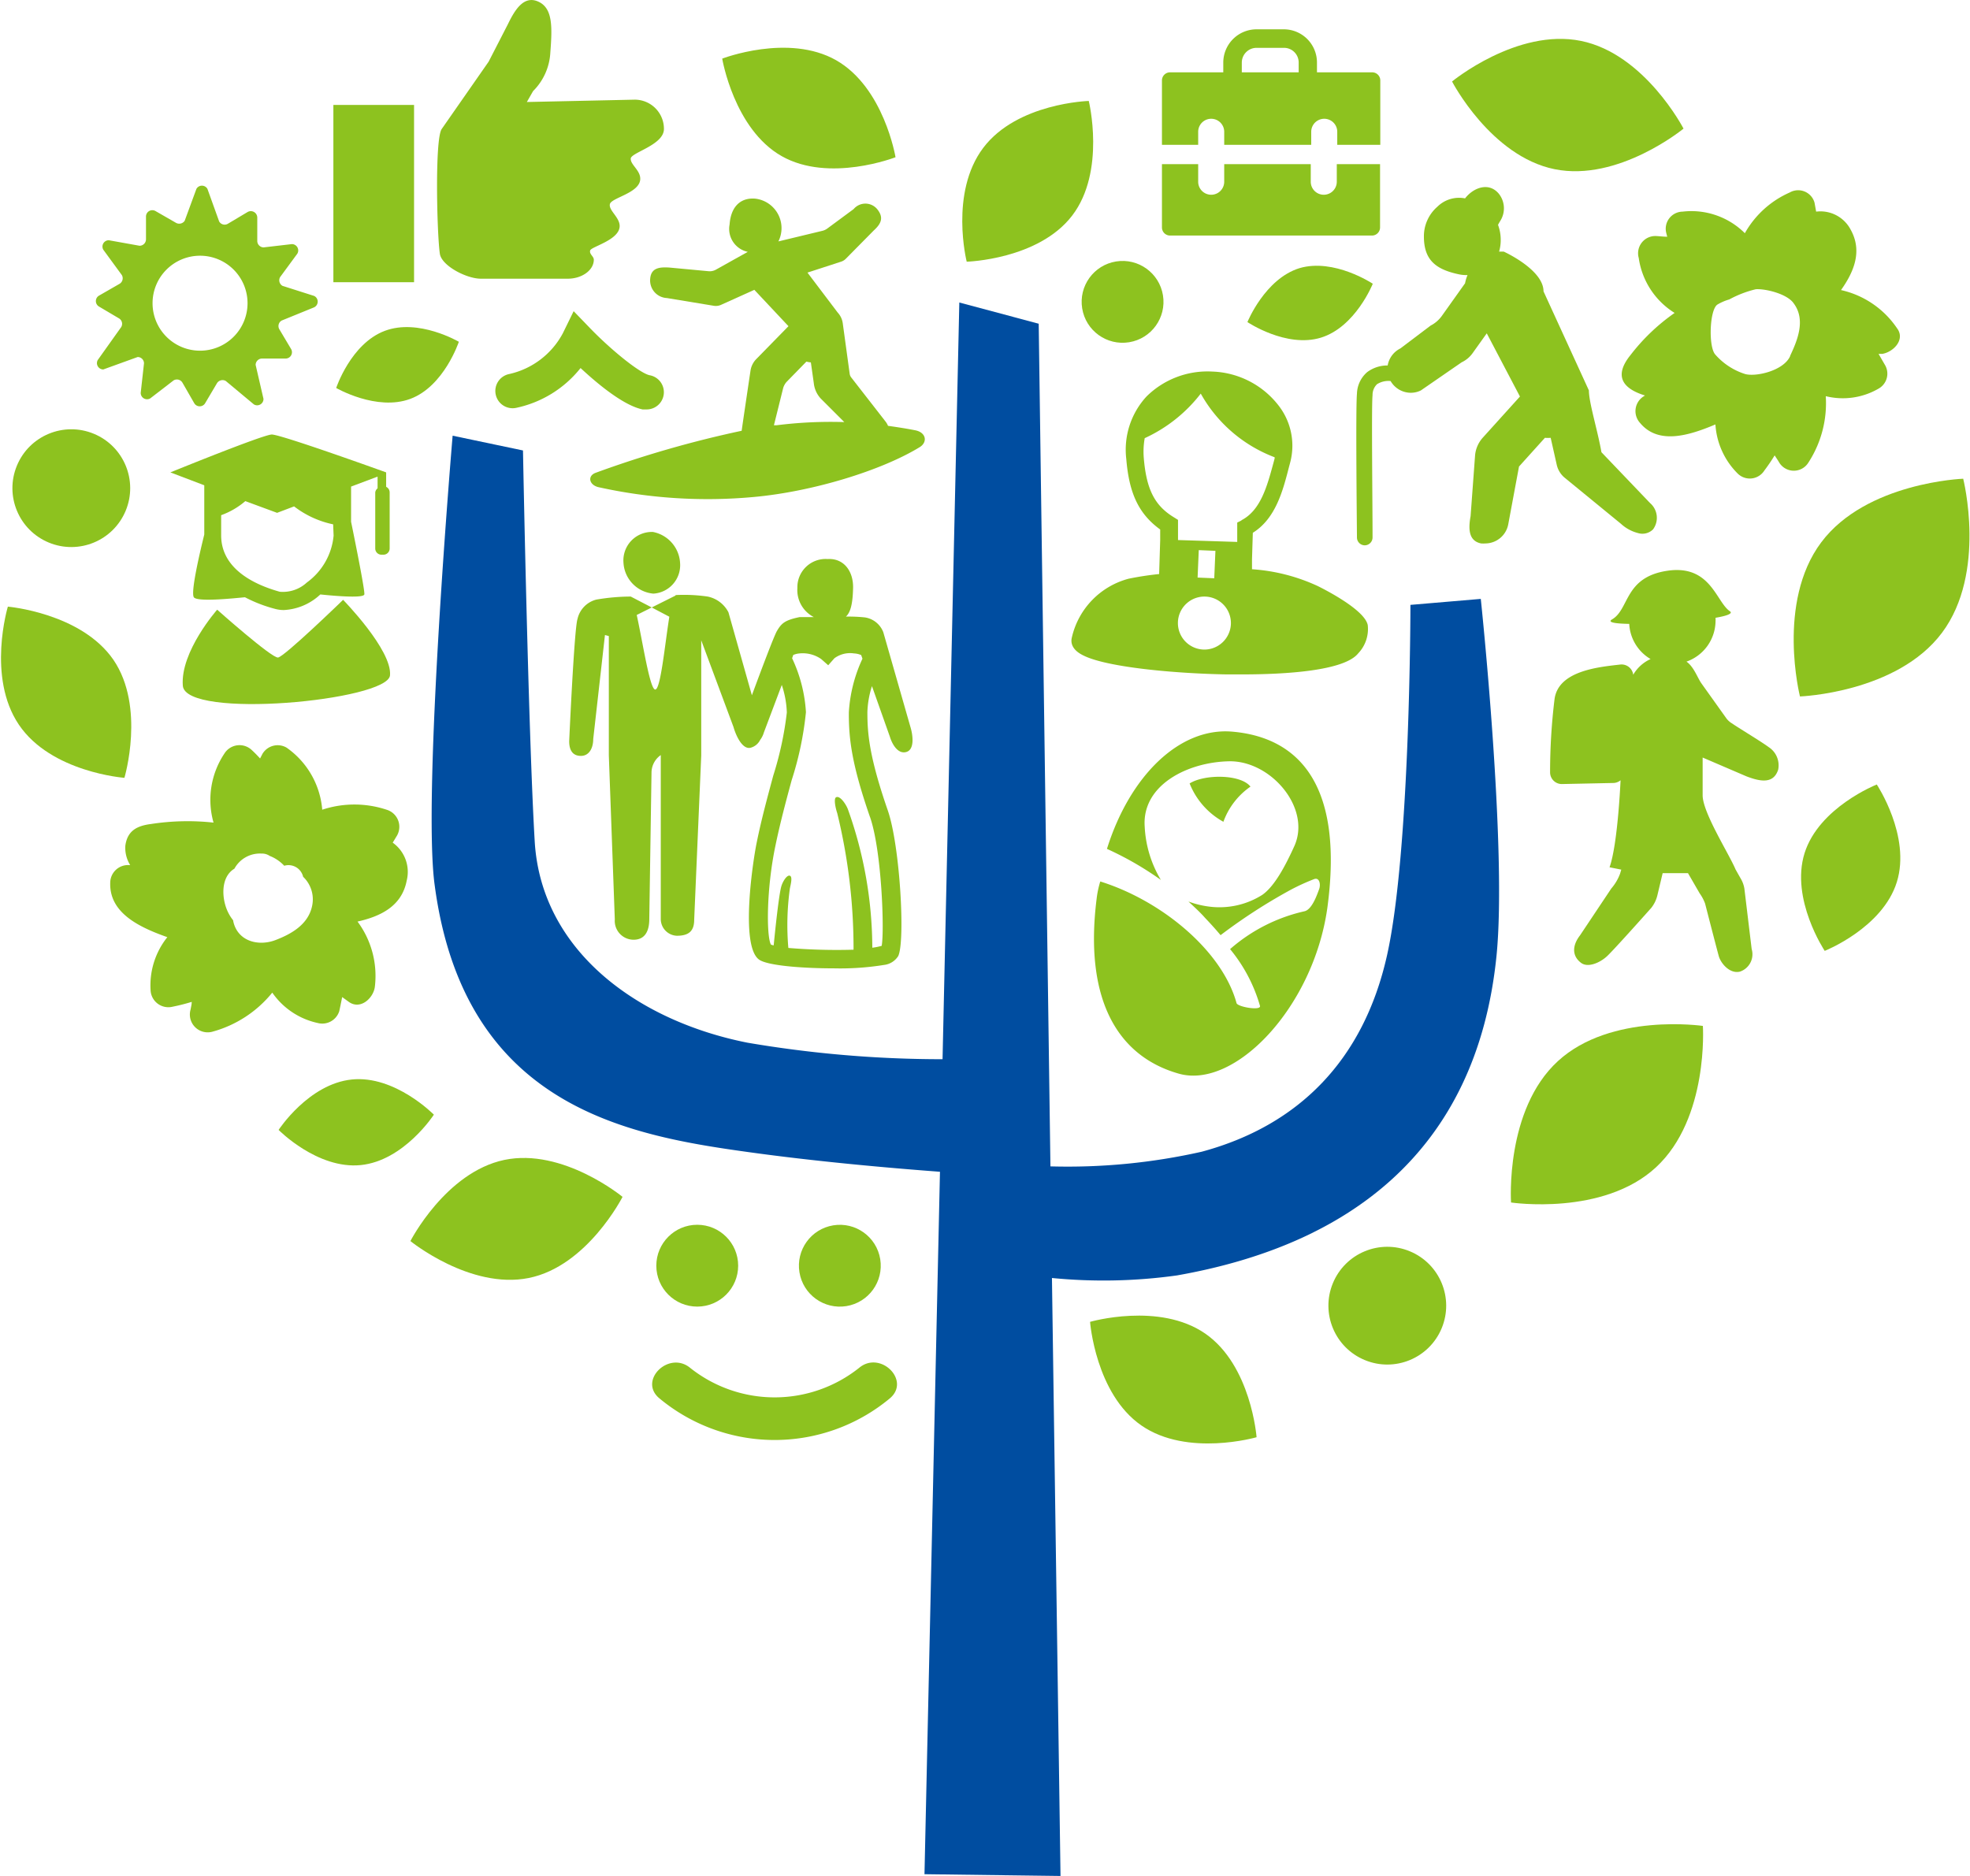
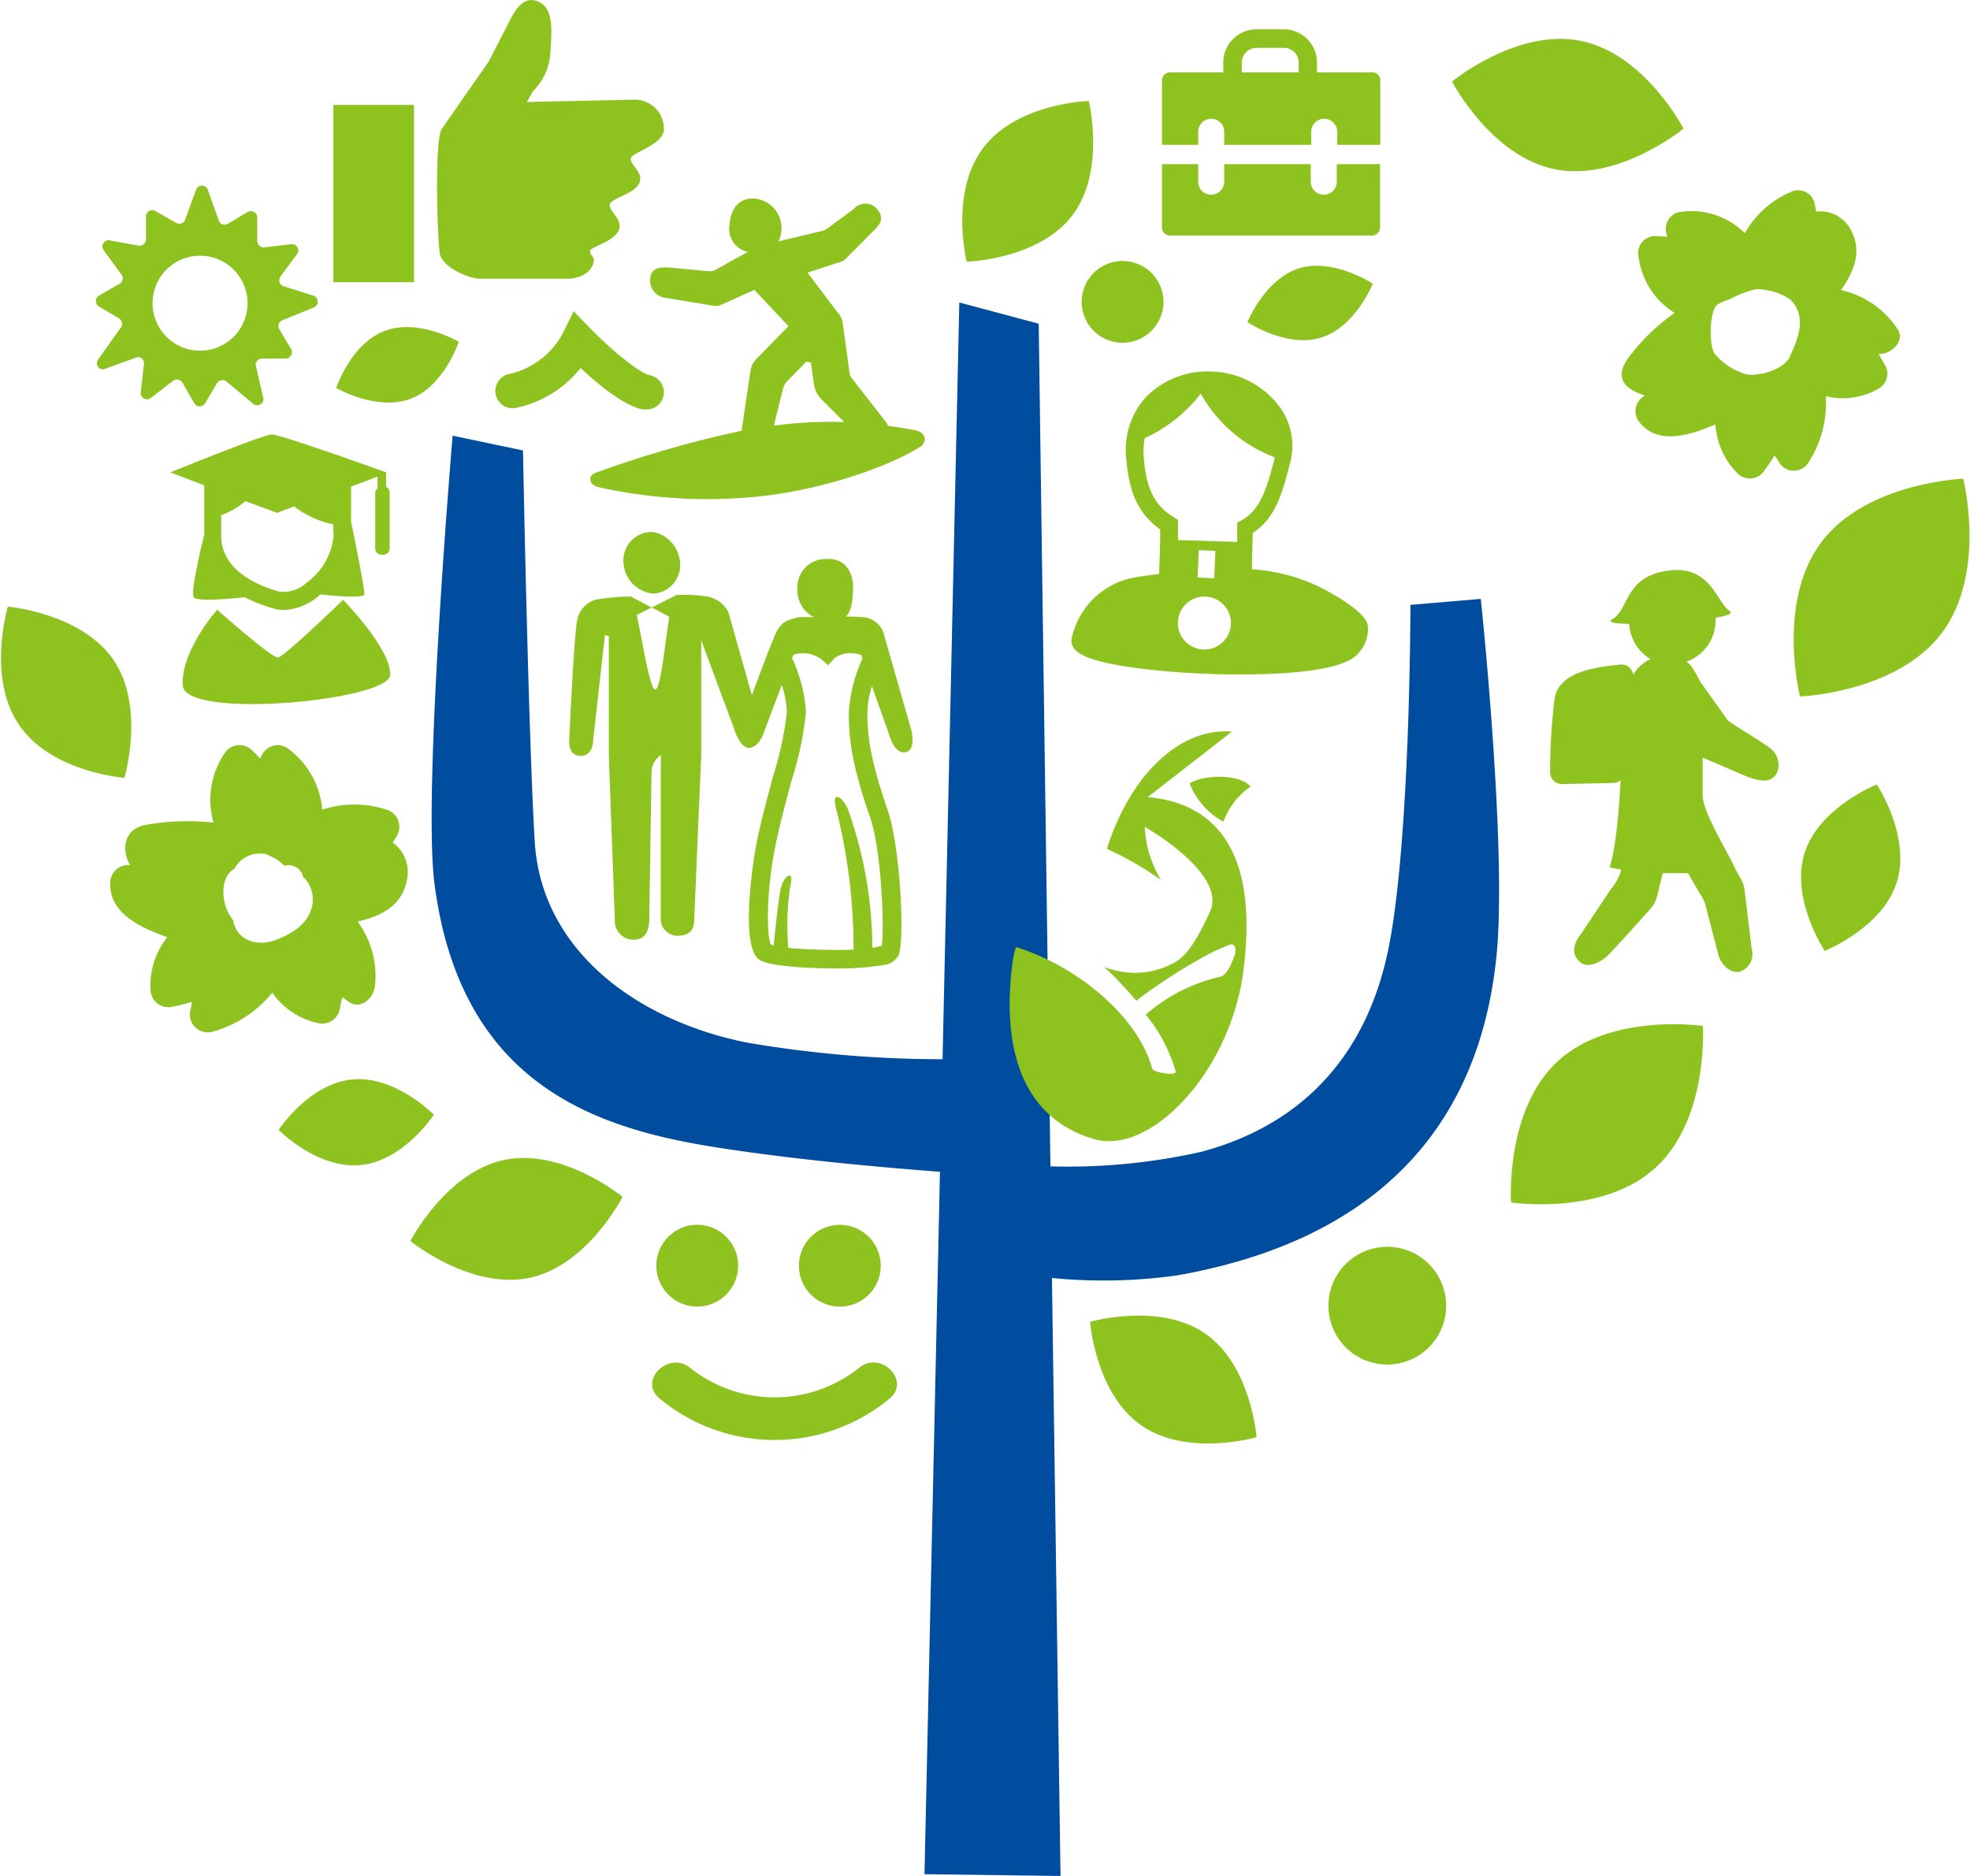
<svg xmlns="http://www.w3.org/2000/svg" viewBox="0 0 168 160">
  <path d="m161.78 28a7.82 7.82 0 0 0 -4.78-3.26c1.1-1.55 1.84-3.31.83-5.14a2.91 2.91 0 0 0 -2.95-1.55l-.14-.77a1.45 1.45 0 0 0 -2.12-.86 8.15 8.15 0 0 0 -3.82 3.47 6.46 6.46 0 0 0 -5.31-1.84 1.46 1.46 0 0 0 -1.39 1.83l.08.31c-.34 0-.68-.05-1-.06a1.47 1.47 0 0 0 -1.43 1.87 6.62 6.62 0 0 0 3.06 4.69 17 17 0 0 0 -3.76 3.59c-1.58 1.95-.43 2.94 1.23 3.45l-.12.08a1.49 1.49 0 0 0 -.29 2.27c1.57 1.88 4.19 1.06 6.42.12a6.47 6.47 0 0 0 1.92 4.21 1.47 1.47 0 0 0 2.26-.29 15.19 15.19 0 0 0 .87-1.28c.13.2.27.4.39.61a1.46 1.46 0 0 0 2.49 0 9.29 9.29 0 0 0 1.48-5.66 6.07 6.07 0 0 0 4.53-.66 1.46 1.46 0 0 0 .52-2l-.55-.95h.34c.97-.18 1.95-1.24 1.24-2.18zm-9.12 2.38c-.56 1.24-2.91 1.78-3.84 1.52a5.65 5.65 0 0 1 -2.55-1.67c-.59-.68-.48-3.85.2-4.26a4.23 4.23 0 0 1 1-.43 9.23 9.23 0 0 1 2.26-.87c.79-.06 2.68.38 3.24 1.21 1.03 1.39.33 3.12-.31 4.47z" fill="#8dc21f" />
  <path d="m33.49 71.87.37-.61a1.52 1.52 0 0 0 -.89-2.2 8.73 8.73 0 0 0 -5.49 0 7.17 7.17 0 0 0 -3.05-5.3 1.51 1.51 0 0 0 -2.05.54l-.2.39c-.22-.24-.45-.48-.7-.71a1.52 1.52 0 0 0 -2.35.3 7.11 7.11 0 0 0 -.92 5.88 20.49 20.49 0 0 0 -5.34.12c-1.16.15-2 .55-2.18 1.84a2.78 2.78 0 0 0 .41 1.66h-.21a1.52 1.52 0 0 0 -1.49 1.5c-.09 2.58 2.46 3.8 4.87 4.65a6.57 6.57 0 0 0 -1.43 4.49 1.52 1.52 0 0 0 1.89 1.44 16.68 16.68 0 0 0 1.62-.41c0 .22-.06.43-.1.66a1.52 1.52 0 0 0 1.84 1.89 9.93 9.93 0 0 0 5.13-3.34 6.34 6.34 0 0 0 3.87 2.59 1.52 1.52 0 0 0 1.84-1c.09-.4.17-.81.25-1.21l.54.39c1 .75 2.14-.3 2.25-1.29a7.77 7.77 0 0 0 -1.48-5.54c1.95-.44 3.77-1.3 4.19-3.48a3.06 3.06 0 0 0 -1.19-3.25zm-6.87 5.38c-.32 1.58-1.74 2.4-3.13 2.93s-3.11.15-3.56-1.45a2 2 0 0 1 -.05-.24 3.72 3.72 0 0 1 -.44-.7c-.56-1.16-.63-3 .55-3.7a2.47 2.47 0 0 1 2.29-1.29h.06a1.16 1.16 0 0 1 .66.2 3.37 3.37 0 0 1 1.24.84 1.28 1.28 0 0 1 1.61.94 2.65 2.65 0 0 1 .77 2.47z" fill="#8dc21f" />
  <path d="m126.28 51.08-6 .51s0 21-2 29.91-7.53 14.5-15.8 16.73a52 52 0 0 1 -12.9 1.25l-1-71.87-6.77-1.81-1.43 64.54a98.8 98.8 0 0 1 -16.64-1.41c-9.42-1.87-17.59-7.88-18.14-17.17s-1-33.34-1-33.34l-6-1.26s-2.6 30.63-1.53 38.34c2.5 18.8 16.29 21.31 26.67 22.75 5.8.81 12 1.36 16.42 1.69l-1.32 59.91 11.6.15-.73-51a45.15 45.15 0 0 0 10.66-.22c14.38-2.53 25.54-10.36 27.25-27.25.92-9.14-1.34-30.45-1.34-30.45z" fill="#004da0" />
  <g fill="#8dc21f">
-     <path d="m71.31 5.14c-4.08-2.32-9.72-.14-9.72-.14s1 6 5.06 8.31 9.72.1 9.72.1-.98-5.94-5.06-8.27z" />
    <path d="m110.82 22.87c-2.95.91-4.44 4.6-4.44 4.6s3.31 2.23 6.26 1.33 4.43-4.6 4.43-4.6-3.3-2.2-6.25-1.33z" />
    <path d="m32.81 28.22c-2.89 1.09-4.14 4.87-4.14 4.87s3.44 2 6.32.93 4.14-4.87 4.14-4.87-3.44-2.02-6.32-.93z" />
    <path d="m92.85 8.61s-6.11.17-9 4-1.41 9.71-1.41 9.71 6.12-.17 9-3.94 1.41-9.77 1.41-9.77z" />
    <path d="m37 95.07s-3.31-3.38-7-3-6.24 4.3-6.24 4.3 3.31 3.37 7 3 6.24-4.3 6.24-4.3z" />
    <path d="m43 98.93c-5 1.06-8 6.92-8 6.92s5.1 4.15 10.09 3.15 8-6.92 8-6.92-5.09-4.2-10.09-3.15z" />
    <path d="m134.83 3.49c-5.45-1.11-11 3.46-11 3.46s3.3 6.37 8.74 7.48 11-3.46 11-3.46-3.3-6.37-8.74-7.48z" />
    <path d="m9.67 56.27c-2.76-4-9-4.53-9-4.53s-1.81 6 .94 10.07 9 4.53 9 4.53 1.81-6.04-.94-10.07z" />
-     <circle cx="6.07" cy="41.63" r="5.02" transform="matrix(.383 -.924 .924 .383 -34.71 31.3)" />
    <path d="m153.89 72.77c-1.22 3.92 1.72 8.33 1.72 8.33s4.93-1.95 6.15-5.87-1.71-8.32-1.71-8.32-4.93 1.94-6.16 5.86z" />
    <path d="m132.86 90.5c-4.53 4.15-4 12.06-4 12.06s7.84 1.18 12.36-3 4-12.06 4-12.06-7.84-1.15-12.36 3z" />
    <path d="m102.78 113.74c-3.92-2.71-9.82-1-9.82-1s.46 6.13 4.38 8.84 9.82 1 9.82 1-.46-6.13-4.38-8.84z" />
    <path d="m167.42 40.83s-8.27.3-12.11 5.43-1.81 13.14-1.81 13.14 8.27-.3 12.11-5.43 1.81-13.14 1.81-13.14z" />
    <circle cx="118.25" cy="111.34" r="5.02" transform="matrix(.383 -.924 .924 .383 -29.86 177.98)" />
    <path d="m56.24 119.27a15.37 15.37 0 0 0 19.64 0c1.82-1.52-.8-4.12-2.61-2.61a11.57 11.57 0 0 1 -14.42 0c-1.82-1.49-4.45 1.1-2.61 2.61z" />
    <circle cx="59.46" cy="107.95" r="3.49" />
    <circle cx="71.65" cy="107.95" r="3.49" transform="matrix(.987 -.16 .16 .987 -16.37 12.87)" />
    <circle cx="95.75" cy="25.73" r="3.49" transform="matrix(.987 -.16 .16 .987 -2.89 15.67)" />
    <path d="m18.52 52s4.65 4.14 5.19 4.08 5.55-4.92 5.55-4.92 4.19 4.28 4 6.44-17.45 3.79-17.67.88 2.93-6.48 2.93-6.48z" />
    <path d="m32.93 41.52v-1.23s-9-3.25-9.76-3.23-8.64 3.23-8.64 3.23l2.89 1.1v4.2c-.4 1.62-1.17 4.93-.89 5.35s3.39.09 4.36 0a12.15 12.15 0 0 0 2.6 1 2.84 2.84 0 0 0 .72.09 4.9 4.9 0 0 0 2.87-1.12l.24-.21c1.34.14 3.67.33 3.75 0s-1.13-6.2-1.13-6.2v-3l2.26-.85v1a.53.53 0 0 0 -.2.35v4.78a.53.53 0 0 0 .53.53h.17a.53.53 0 0 0 .53-.53v-4.78a.53.53 0 0 0 -.3-.48zm-4.48 4.16a5.57 5.57 0 0 1 -2.28 4 3 3 0 0 1 -2.31.79c-2.27-.63-5-2-5-4.81v-1.72a6.57 6.57 0 0 0 2.06-1.2l2.71 1 1.45-.55a8.17 8.17 0 0 0 3.33 1.53z" />
    <path d="m78.06 36.7c-.66-.13-1.45-.26-2.33-.38a1.54 1.54 0 0 0 -.23-.39l-2.91-3.74a.66.66 0 0 1 -.13-.31l-.59-4.31a1.68 1.68 0 0 0 -.43-.91l-2.58-3.41 2.86-.93a1 1 0 0 0 .42-.26l2.38-2.41c.66-.6.85-1.12.28-1.82a1.31 1.31 0 0 0 -2 0l-2.26 1.67a1.21 1.21 0 0 1 -.38.18l-3.78.91a2.53 2.53 0 0 0 -2-3.65c-1.32-.09-2.06.79-2.16 2.2a2 2 0 0 0 1.55 2.34l-2.72 1.52a1.08 1.08 0 0 1 -.64.13l-3.32-.31c-.81-.05-1.56 0-1.64.94a1.5 1.5 0 0 0 1.42 1.66l4 .66a1.09 1.09 0 0 0 .62-.08l2.84-1.28 2.91 3.1-2.75 2.81a1.79 1.79 0 0 0 -.49 1s-.73 4.9-.75 5.11a92 92 0 0 0 -12.44 3.58c-.71.25-.6 1 .18 1.22a43 43 0 0 0 13.27.85c5-.45 10.87-2.24 14.15-4.24.71-.42.59-1.26-.35-1.45zm-11.83-.43h-.23l.78-3.14a1.33 1.33 0 0 1 .34-.6l1.65-1.69a2.14 2.14 0 0 0 .38.07l.25 1.77a2.28 2.28 0 0 0 .6 1.32l2 2a36.76 36.76 0 0 0 -5.77.27z" />
    <path d="m55.09 34.92h-.29c-1.61-.33-3.82-2.16-5.29-3.53a9.52 9.52 0 0 1 -5.51 3.4 1.47 1.47 0 0 1 -.57-2.89 6.87 6.87 0 0 0 4.57-3.48l.92-1.88 1.41 1.46c1.71 1.77 4.15 3.78 5.05 4a1.47 1.47 0 0 1 -.29 2.92z" />
    <path d="m55.72 50.63a2.43 2.43 0 0 0 2.28-2.57 2.86 2.86 0 0 0 -2.32-2.69 2.43 2.43 0 0 0 -2.51 2.63 2.8 2.8 0 0 0 2.55 2.63z" />
    <path d="m77.64 62-2.31-8.07a2 2 0 0 0 -1.56-1.27 13 13 0 0 0 -1.63-.07c.38-.35.58-1.05.61-2.45s-.77-2.54-2.17-2.46a2.41 2.41 0 0 0 -2.58 2.47 2.59 2.59 0 0 0 1.4 2.48h-1.2c-1.26.26-1.55.52-1.94 1.18-.24.4-1.32 3.27-2.14 5.49l-2-7.08a2.57 2.57 0 0 0 -1.77-1.34 14.06 14.06 0 0 0 -2.68-.13.12.12 0 0 0 -.09.06l-2 1 1.5.79c-.38 2.37-.74 6.2-1.2 6.21s-1.06-4-1.58-6.36l1.28-.64-1.79-.93s0 0-.08 0a17.61 17.61 0 0 0 -2.86.26 2.2 2.2 0 0 0 -1.6 1.65c-.28.8-.71 10.43-.71 10.43 0 .77.3 1.25 1 1.25s1.05-.66 1.05-1.44l1-8.87.33.09v10.17l.51 14a1.61 1.61 0 0 0 1.6 1.73c1 0 1.34-.78 1.34-1.76l.19-12.48a1.84 1.84 0 0 1 .79-1.51v13.94a1.43 1.43 0 0 0 1.37 1.47c1 0 1.48-.38 1.48-1.37l.6-14v-9.83l2.75 7.39c.23.81.8 2 1.51 1.76a1.28 1.28 0 0 0 .77-.66 1.89 1.89 0 0 0 .31-.62l1.53-4.06a8.19 8.19 0 0 1 .43 2.35 28.6 28.6 0 0 1 -1.16 5.39c-.46 1.72-1 3.68-1.4 5.66-.3 1.4-1.44 8.75.16 10 .65.53 3.67.77 6.42.77a23.4 23.4 0 0 0 4.26-.29 1.65 1.65 0 0 0 1.22-.76c.61-1.28.15-9.42-.89-12.42-1.6-4.62-1.74-6.6-1.74-8.38a8 8 0 0 1 .39-2.22l1.53 4.32c.22.72.73 1.51 1.42 1.29s.55-1.41.33-2.13zm-3.45 7.67c1 2.85 1.24 9.7 1 11a5.29 5.29 0 0 1 -.8.16 35.24 35.24 0 0 0 -2.09-11.83c-.18-.45-.68-1.17-1-1-.2.1-.08.82.1 1.36a48.65 48.65 0 0 1 1.39 11.64 49.88 49.88 0 0 1 -5.56-.15 22.68 22.68 0 0 1 .13-5.07c.08-.39.24-1 0-1.09s-.61.47-.74.94c-.21.79-.52 3.75-.64 5a1 1 0 0 1 -.24-.07c-.39-.76-.38-4.78.39-8.44.4-1.94.92-3.87 1.38-5.57a27.85 27.85 0 0 0 1.22-5.81 12.51 12.51 0 0 0 -1.18-4.6l.1-.28a2.06 2.06 0 0 1 .32-.1 2.76 2.76 0 0 1 2.06.45l.6.53.53-.6a2.26 2.26 0 0 1 1.67-.41 1.77 1.77 0 0 1 .61.14l.11.31a12.52 12.52 0 0 0 -1.16 4.56c-.02 2.34.28 4.54 1.8 8.94z" />
    <path d="m37.67 11 4-5.74 1.65-3.21c.6-1.24 1.37-2.48 2.61-1.9s1.16 2.23 1 4.36a5 5 0 0 1 -1.47 3.26l-.53.93 9.19-.2a2.49 2.49 0 0 1 2.5 2.5c0 1.37-2.79 2-2.83 2.52s.82 1 .81 1.73c0 1.21-2.47 1.61-2.59 2.16s.91 1.17.83 1.95c-.11 1.14-2.42 1.68-2.51 2s.31.5.31.79c0 .89-1 1.61-2.19 1.62h-7.45c-1.21 0-3.34-1.1-3.49-2.13-.25-1.72-.44-9.8.16-10.64z" />
    <path d="m28.43 8.95h6.88v15.12h-6.88z" />
    <path d="m26.79 25.24-2.7-.86a.55.55 0 0 1 -.2-.75l1.47-2a.54.54 0 0 0 -.47-.81l-2.41.28a.55.55 0 0 1 -.54-.55v-2a.55.55 0 0 0 -.82-.47l-1.68 1a.54.54 0 0 1 -.75-.19l-1-2.78a.54.54 0 0 0 -.94 0l-1 2.72a.56.56 0 0 1 -.75.17l-1.74-1a.54.54 0 0 0 -.81.47v1.95a.55.55 0 0 1 -.55.54l-2.62-.47a.54.54 0 0 0 -.47.81l1.58 2.16a.55.55 0 0 1 -.2.75l-1.74 1a.54.54 0 0 0 0 .94l1.69 1a.54.54 0 0 1 .2.74l-2 2.81a.54.54 0 0 0 .47.81l2.93-1.06a.54.54 0 0 1 .54.54l-.28 2.52a.54.54 0 0 0 .81.47l2-1.54a.55.55 0 0 1 .75.2l1 1.74a.54.54 0 0 0 .94 0l1-1.69a.56.56 0 0 1 .75-.2l2.4 2a.54.54 0 0 0 .82-.47l-.67-2.9a.55.55 0 0 1 .55-.54h2a.54.54 0 0 0 .47-.82l-1-1.68a.54.54 0 0 1 .2-.74l2.75-1.12a.54.54 0 0 0 .02-.98zm-9.73 4.67a4.05 4.05 0 1 1 4.05-4.05 4.05 4.05 0 0 1 -4.05 4.05z" />
-     <path d="m140.71 42.9-4.14-4.33c-.33-1.88-1.07-4.23-1.07-5.27l-3.87-8.45c0-1.86-3.39-3.39-3.39-3.39h-.4a3.39 3.39 0 0 0 .14-1 3.59 3.59 0 0 0 -.23-1.28c.06-.12.13-.24.21-.37a2 2 0 0 0 -.16-2.31c-.86-1-2.17-.48-2.86.42a2.63 2.63 0 0 0 -2.36.71 3.33 3.33 0 0 0 -1.15 2.54c0 2 1 2.81 3 3.23a3 3 0 0 0 .72.06 3.33 3.33 0 0 0 -.21.7l-2 2.81a2.68 2.68 0 0 1 -.94.8l-2.58 1.95a2 2 0 0 0 -1.08 1.45 2.88 2.88 0 0 0 -1.75.57 2.52 2.52 0 0 0 -.87 1.84c-.12 1.21 0 11.82 0 12.27a.67.67 0 0 0 .67.66.67.67 0 0 0 .66-.67c0-3.06-.1-11.19 0-12.13a1.27 1.27 0 0 1 .38-.94 1.81 1.81 0 0 1 1.16-.27 2 2 0 0 0 1.71 1 1.94 1.94 0 0 0 .87-.2l3.48-2.4a2.4 2.4 0 0 0 .94-.79l1.2-1.68 2.83 5.39-3.18 3.52a2.6 2.6 0 0 0 -.65 1.54l-.38 5.15c-.2 1.08-.17 2.11.9 2.32a2.31 2.31 0 0 0 .37 0 2 2 0 0 0 1.94-1.62l.92-4.94 2.21-2.45a2.49 2.49 0 0 0 .49 0l.52 2.31a2 2 0 0 0 .68 1.1l4.8 3.93a3.35 3.35 0 0 0 1.43.78 1.29 1.29 0 0 0 1.3-.31 1.66 1.66 0 0 0 -.26-2.25z" />
    <path d="m150.83 63.72c-.58-.44-2.85-1.81-3.09-2a1.67 1.67 0 0 1 -.5-.43l-2.14-3c-.32-.44-.65-1.43-1.28-1.86a3.71 3.71 0 0 0 2.48-3.43 3 3 0 0 0 0-.31c1-.17 1.51-.37 1.22-.56-1.17-.79-1.64-4-5.33-3.45s-3.22 3.29-4.72 4.15c-.42.25.27.36 1.47.38a3.69 3.69 0 0 0 1.82 3 3.26 3.26 0 0 0 -1.48 1.34 1 1 0 0 0 -1.12-.87c-1.84.21-5.27.53-5.59 2.95a51.32 51.32 0 0 0 -.38 6.24 1 1 0 0 0 1.05 1l4.35-.09a1 1 0 0 0 .61-.23s-.23 5.44-.94 7.42l1 .2-.1.34a4.1 4.1 0 0 1 -.75 1.27l-2.67 4c-.63.81-.73 1.72.09 2.34.58.44 1.6 0 2.2-.55s3.8-4.15 3.8-4.15a2.79 2.79 0 0 0 .52-1.1l.44-1.85h2.16l1 1.73a3.61 3.61 0 0 1 .46.87s1 3.89 1.17 4.49.93 1.52 1.8 1.31a1.56 1.56 0 0 0 1-1.93l-.62-5.15a2.47 2.47 0 0 0 -.32-.87l-.43-.76c-.56-1.34-2.81-4.85-2.81-6.33v-3.22l3.75 1.61c1.26.48 2.3.61 2.69-.57a1.85 1.85 0 0 0 -.81-1.93z" />
    <path d="m114 15.5a1.11 1.11 0 0 1 -2.22 0v-1.5h-7.38v1.5a1.11 1.11 0 1 1 -2.22 0v-1.5h-3.09v5.4a.69.69 0 0 0 .69.69h17.22a.69.69 0 0 0 .69-.69v-5.4h-3.69z" />
    <path d="m117 6.17h-4.69v-.84a2.83 2.83 0 0 0 -2.81-2.83h-2.34a2.84 2.84 0 0 0 -2.84 2.83v.84h-4.54a.69.69 0 0 0 -.69.69v5.49h3.09v-1.11a1.11 1.11 0 1 1 2.22 0v1.11h7.42v-1.11a1.11 1.11 0 0 1 2.22 0v1.11h3.67v-5.49a.69.69 0 0 0 -.71-.69zm-11.1-.84a1.26 1.26 0 0 1 1.26-1.25h2.34a1.25 1.25 0 0 1 1.25 1.25v.84h-4.85z" />
-     <path d="m105.06 62.4c-4.48-.37-8.71 3.77-10.66 10a27.39 27.39 0 0 1 4.6 2.65 9.74 9.74 0 0 1 -1.38-4.53c-.26-3.55 3.64-5.52 7.19-5.59s7 3.95 5.59 7.19c-.79 1.75-1.71 3.47-2.75 4.2a6.83 6.83 0 0 1 -4.56 1 7.91 7.91 0 0 1 -1.74-.43c.49.46 1 .92 1.42 1.4q.69.72 1.32 1.47a47.42 47.42 0 0 1 6-3.88 18.4 18.4 0 0 1 2-.91c.43-.14.56.46.4.88s-.59 1.72-1.24 1.87a14.43 14.43 0 0 0 -6.35 3.23 13.38 13.38 0 0 1 2.55 4.84c.12.44-1.93.09-2-.24-1.22-4.45-6.37-8.73-11.62-10.37a8.31 8.31 0 0 0 -.31 1.47c-1.07 8.51 1.72 13.42 7 14.92 4.76 1.36 11.46-5.62 12.67-14.1 1.51-11.09-2.89-14.63-8.13-15.07z" />
+     <path d="m105.06 62.4c-4.48-.37-8.71 3.77-10.66 10a27.39 27.39 0 0 1 4.6 2.65 9.74 9.74 0 0 1 -1.38-4.53s7 3.95 5.59 7.19c-.79 1.75-1.71 3.47-2.75 4.2a6.83 6.83 0 0 1 -4.56 1 7.91 7.91 0 0 1 -1.74-.43c.49.46 1 .92 1.42 1.4q.69.72 1.32 1.47a47.42 47.42 0 0 1 6-3.88 18.4 18.4 0 0 1 2-.91c.43-.14.56.46.4.88s-.59 1.72-1.24 1.87a14.43 14.43 0 0 0 -6.35 3.23 13.38 13.38 0 0 1 2.55 4.84c.12.44-1.93.09-2-.24-1.22-4.45-6.37-8.73-11.62-10.37a8.31 8.31 0 0 0 -.31 1.47c-1.07 8.51 1.72 13.42 7 14.92 4.76 1.36 11.46-5.62 12.67-14.1 1.51-11.09-2.89-14.63-8.13-15.07z" />
    <path d="m101.45 66.82c1.26-.8 4.35-.8 5.19.27a6.22 6.22 0 0 0 -2.31 3 6.45 6.45 0 0 1 -2.88-3.27z" />
    <path d="m116.64 53.31c-.24-1.16-2.93-2.66-4.25-3.32a15.81 15.81 0 0 0 -5.62-1.44v-.86l.07-2.25c1.95-1.21 2.57-3.61 3.07-5.56l.12-.45a5.58 5.58 0 0 0 -1-4.85 7.46 7.46 0 0 0 -5.65-2.89 7.39 7.39 0 0 0 -5.61 2.13 6.7 6.7 0 0 0 -1.72 5.34c.24 2.94 1.08 4.69 2.89 6v.91l-.09 2.89a25.9 25.9 0 0 0 -2.61.4 6.74 6.74 0 0 0 -4.84 5.04c-.08.35-.06 1 1 1.51 2 1 7.74 1.53 12.18 1.61h1.33c3.66 0 8.72-.29 9.92-1.8a3 3 0 0 0 .81-2.41zm-14 2.09a2.26 2.26 0 1 1 2.33-2.19 2.27 2.27 0 0 1 -2.37 2.19zm-.51-6.14.1-2.34 1.42.06-.1 2.34zm3.76-4.88-.38.19v1.65l-2.53-.08-2.52-.08v-1.72l-.35-.22c-1.65-1-2.35-2.4-2.57-5.07a6.58 6.58 0 0 1 .08-1.68 12.72 12.72 0 0 0 4.78-3.8 12.12 12.12 0 0 0 6.3 5.43s0 .07 0 .1l-.12.45c-.51 1.86-1.06 3.99-2.73 4.83z" />
  </g>
</svg>